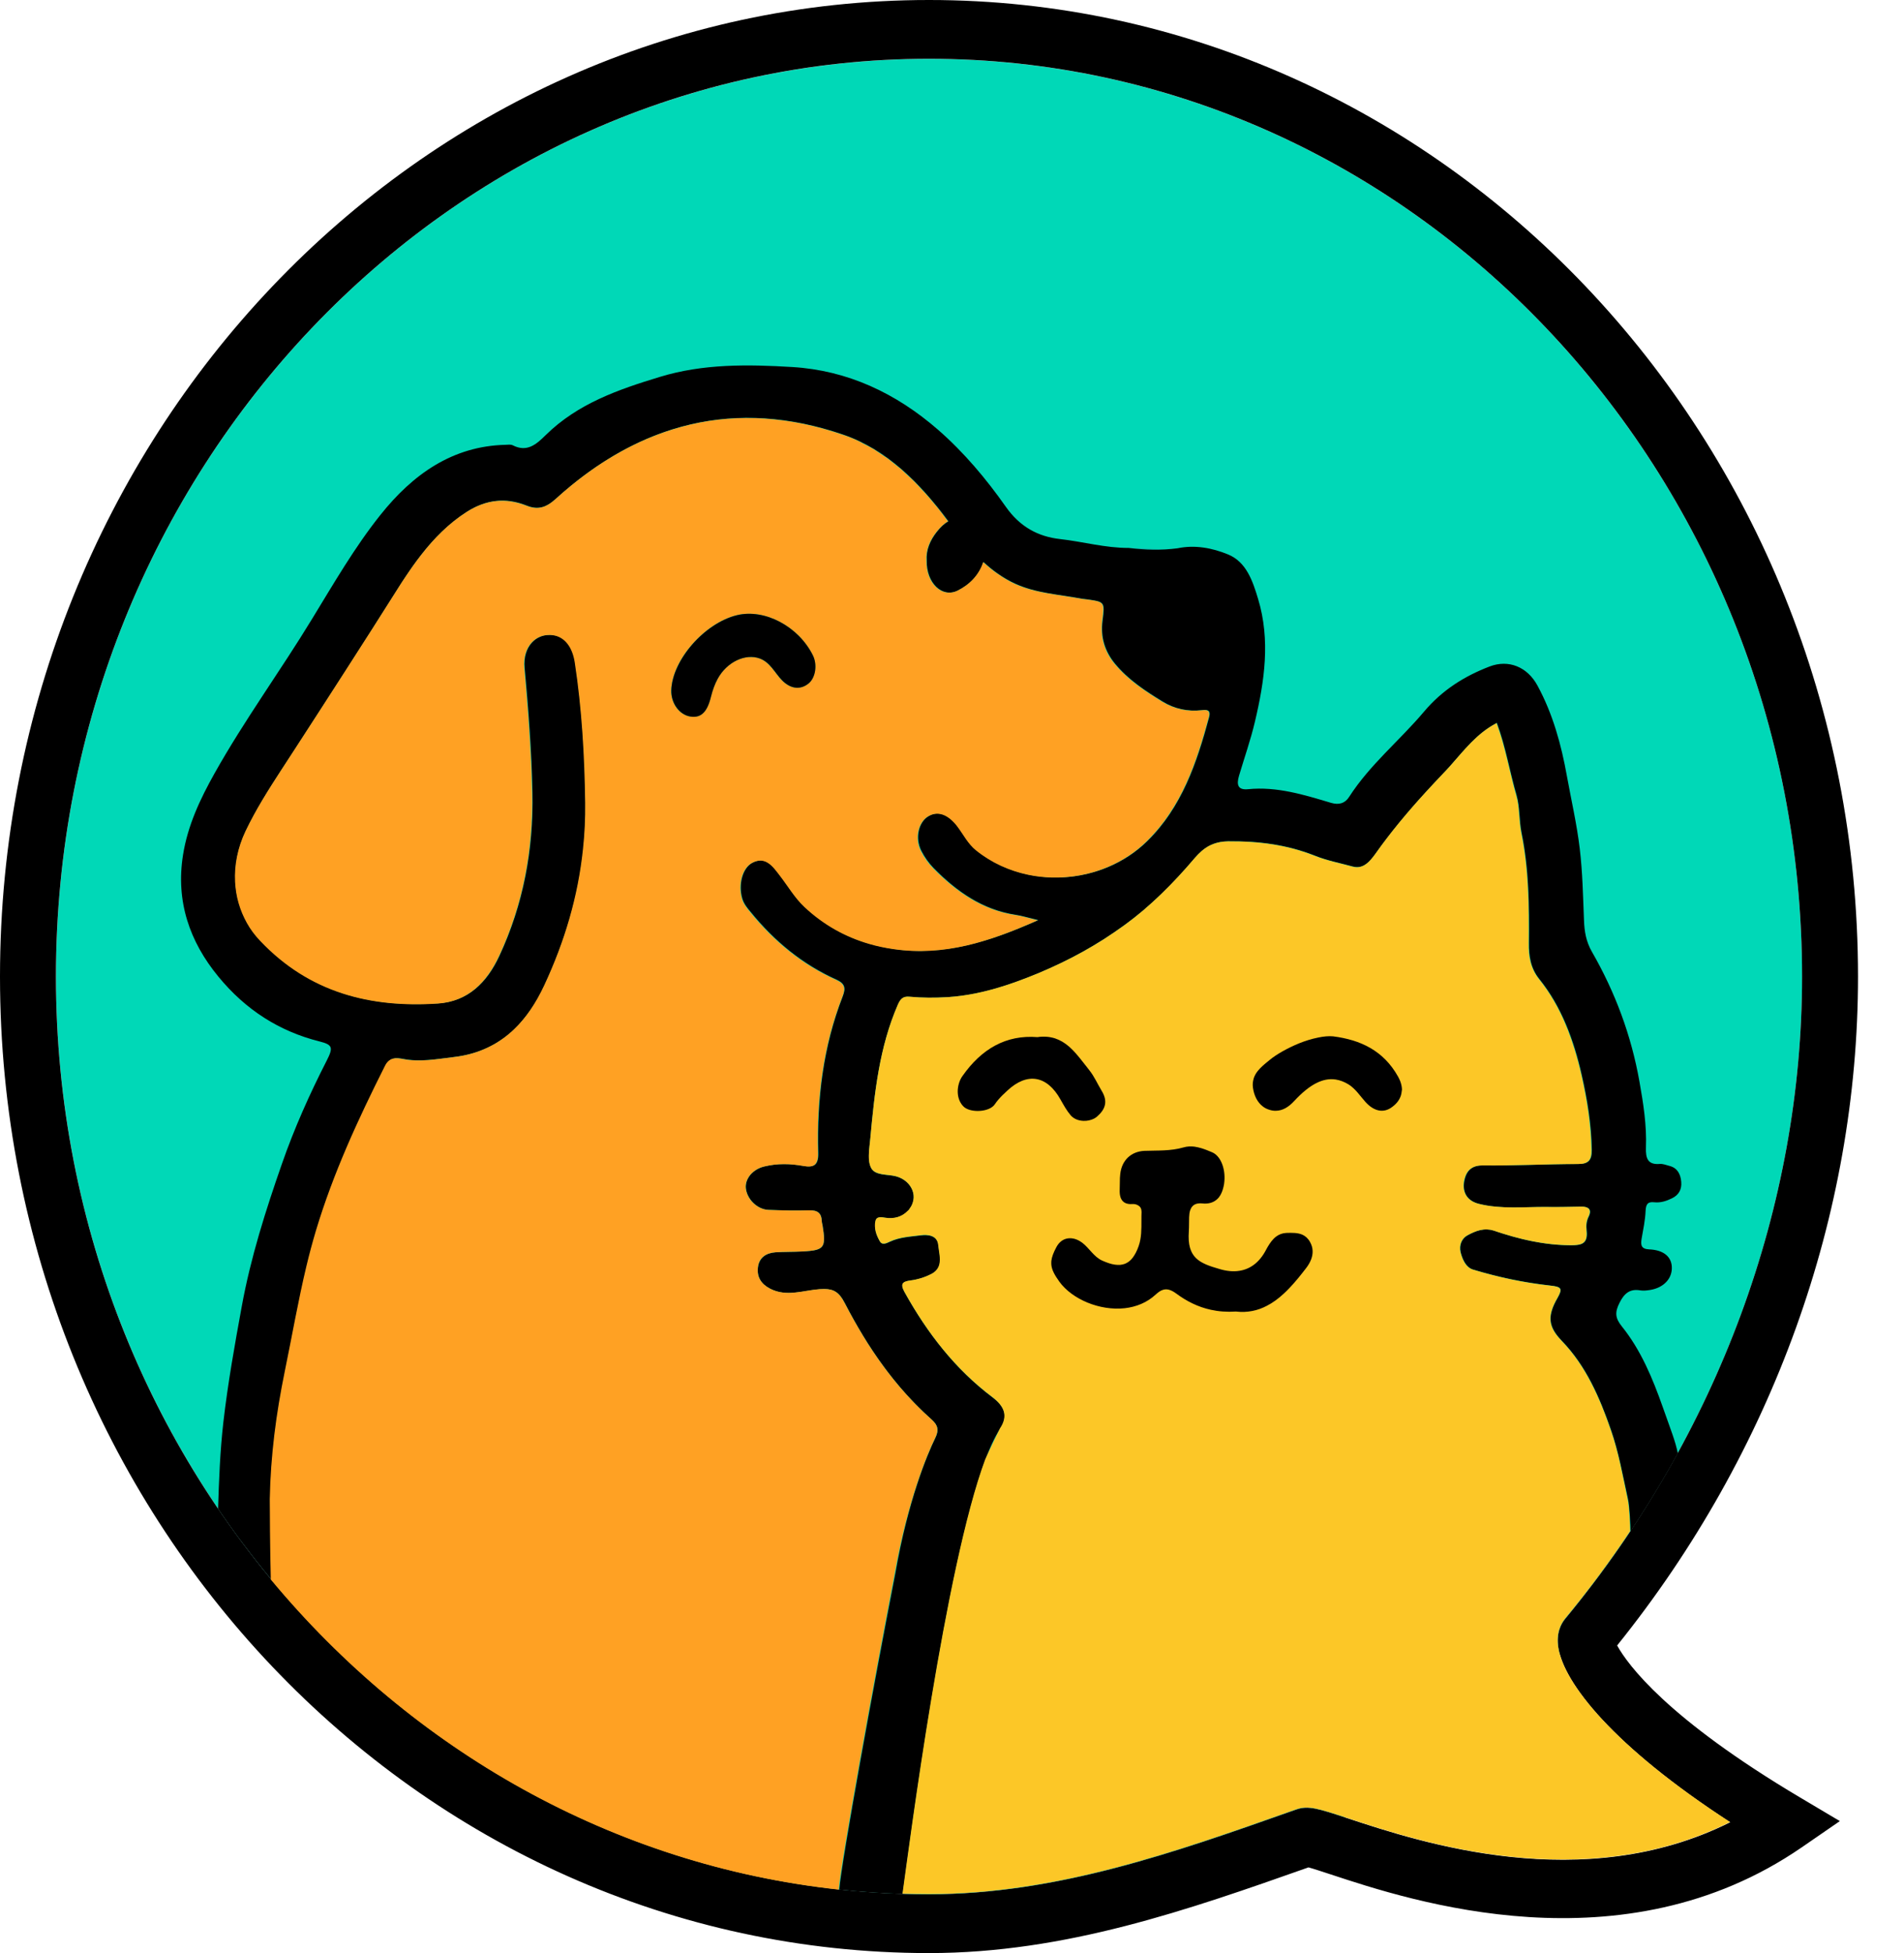
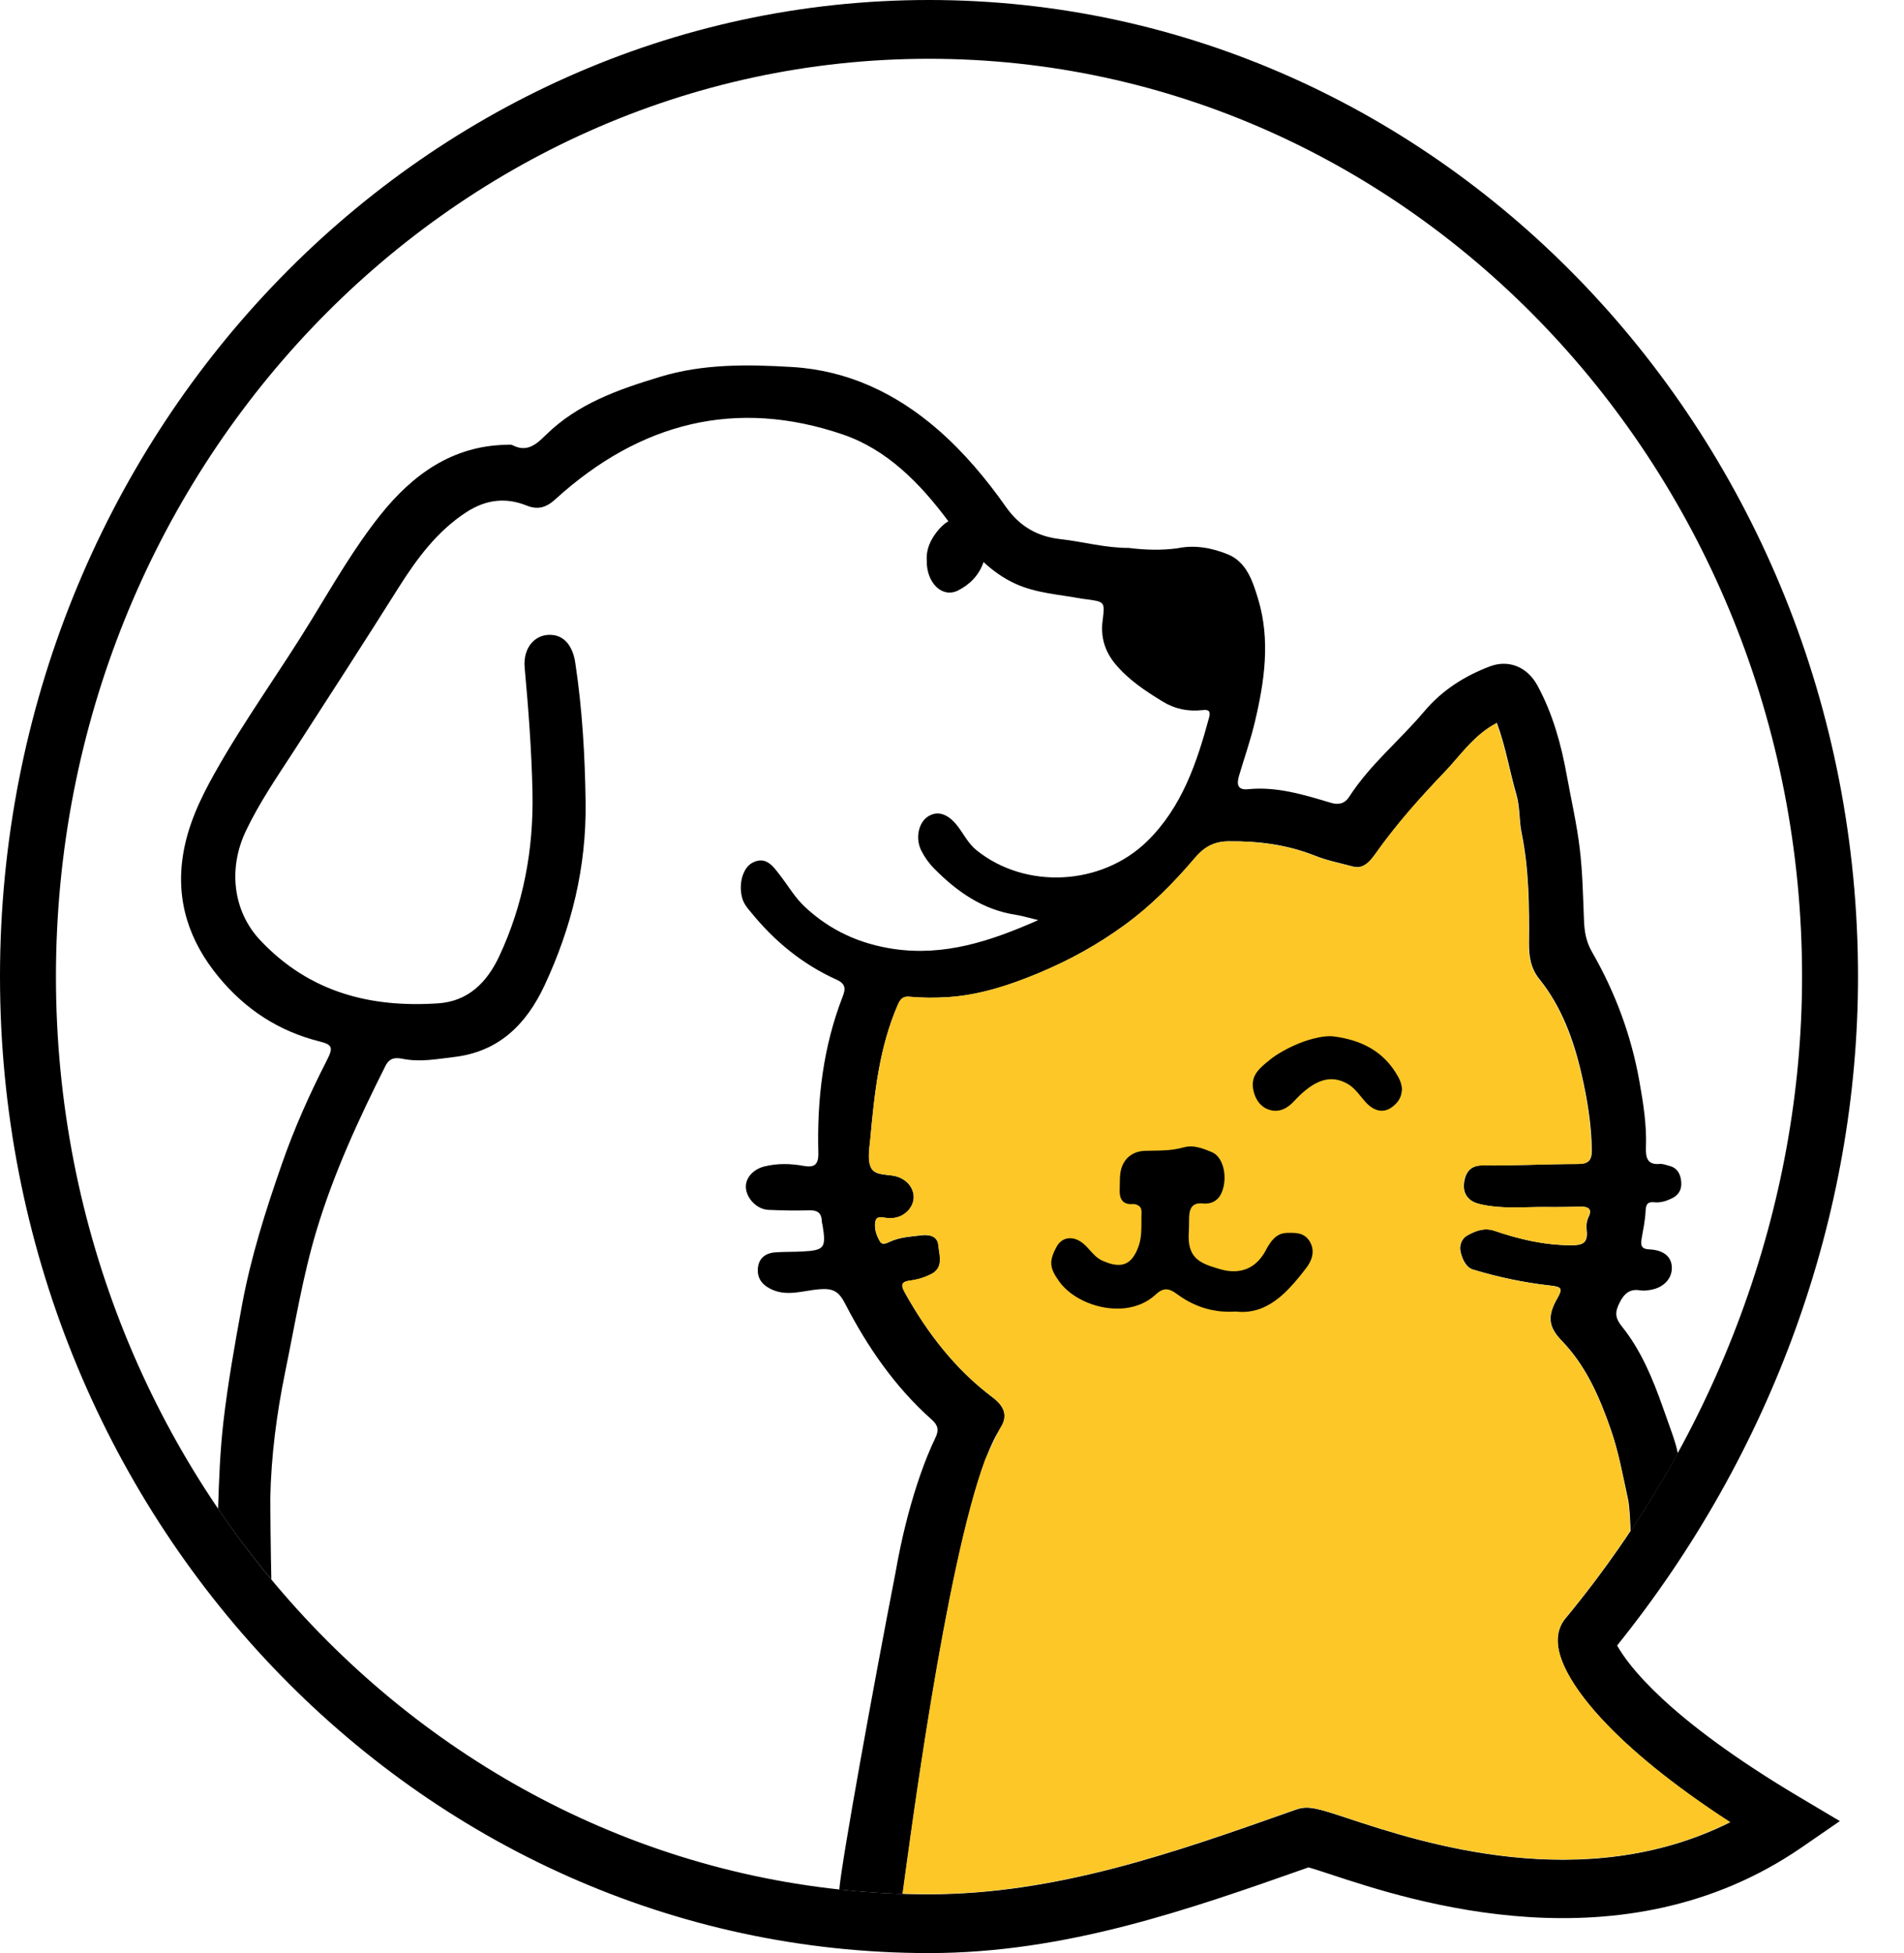
<svg xmlns="http://www.w3.org/2000/svg" width="39" height="40" viewBox="0 0 39 40" fill="none">
-   <path d="M31.921 33.75C31.873 33.456 31.97 33.263 32.06 33.154C35.188 29.373 36.912 24.702 36.912 20.002C36.912 9.638 28.889 1.206 19.029 1.206C9.168 1.206 1.147 9.636 1.147 20C1.147 30.364 9.17 38.796 19.03 38.796C21.645 38.796 24.08 37.934 26.437 37.101L26.555 37.06C26.789 36.977 26.987 37.036 27.537 37.218C29.164 36.329 30.648 35.191 31.945 33.855C31.937 33.819 31.927 33.782 31.921 33.75Z" fill="#00D8B7" />
-   <path d="M24.119 11.229C23.785 11.274 23.453 11.264 23.119 11.223C23.453 11.226 23.785 11.276 24.119 11.229Z" fill="#12A9A8" />
  <path d="M19.029 40C8.536 40 0 31.028 0 20C0 8.972 8.536 0 19.029 0C29.521 0 38.058 8.972 38.058 20C38.058 24.89 36.308 29.743 33.124 33.7C33.343 34.096 34.147 35.195 36.866 36.81L37.686 37.297L36.899 37.839C33.23 40.36 28.896 38.93 27.264 38.391C27.095 38.336 26.909 38.274 26.802 38.245C24.357 39.107 21.829 40 19.029 40ZM19.029 1.204C9.168 1.204 1.146 9.636 1.146 20C1.146 30.364 9.168 38.796 19.029 38.796C21.643 38.796 24.079 37.934 26.436 37.101L26.554 37.06C26.797 36.974 27.002 37.041 27.606 37.24C29.097 37.733 32.422 38.83 35.439 37.321C33.037 35.761 32.039 34.474 31.921 33.75C31.873 33.456 31.97 33.263 32.06 33.154C35.188 29.373 36.912 24.702 36.912 20.002C36.912 9.636 28.889 1.204 19.029 1.204Z" fill="black" />
  <path d="M20.324 28.613C19.571 28.045 18.998 27.307 18.533 26.471C18.438 26.3 18.478 26.247 18.658 26.225C18.803 26.206 18.952 26.159 19.085 26.09C19.335 25.96 19.242 25.705 19.222 25.502C19.203 25.297 18.998 25.284 18.867 25.301C18.654 25.328 18.433 25.337 18.23 25.431C18.163 25.462 18.075 25.507 18.027 25.43C17.952 25.302 17.9 25.153 17.937 25.001C17.96 24.907 18.07 24.931 18.134 24.941C18.32 24.97 18.491 24.924 18.612 24.786C18.831 24.537 18.69 24.181 18.352 24.091C18.173 24.045 17.923 24.083 17.843 23.916C17.765 23.754 17.81 23.518 17.828 23.319C17.913 22.381 18.011 21.447 18.394 20.573C18.453 20.439 18.514 20.404 18.633 20.415C18.892 20.439 19.15 20.439 19.411 20.423C20.062 20.382 20.671 20.182 21.275 19.93C21.899 19.67 22.483 19.348 23.033 18.947C23.572 18.557 24.04 18.084 24.475 17.573C24.663 17.351 24.86 17.234 25.161 17.23C25.775 17.223 26.364 17.297 26.944 17.528C27.188 17.626 27.453 17.676 27.71 17.746C27.921 17.805 28.058 17.648 28.168 17.495C28.594 16.893 29.08 16.346 29.584 15.819C29.919 15.467 30.198 15.045 30.661 14.806C30.843 15.296 30.923 15.799 31.064 16.284C31.136 16.533 31.114 16.798 31.168 17.06C31.319 17.8 31.326 18.558 31.319 19.315C31.317 19.585 31.353 19.83 31.53 20.05C31.988 20.619 32.237 21.301 32.399 22.015C32.514 22.517 32.597 23.026 32.606 23.548C32.609 23.764 32.538 23.838 32.329 23.838C31.676 23.84 31.023 23.875 30.37 23.868C30.121 23.866 30.023 24.01 29.991 24.208C29.956 24.434 30.065 24.597 30.289 24.654C30.753 24.773 31.224 24.714 31.691 24.721C31.925 24.724 32.16 24.718 32.394 24.714C32.534 24.712 32.617 24.766 32.542 24.919C32.496 25.013 32.489 25.108 32.501 25.199C32.532 25.48 32.394 25.504 32.173 25.504C31.633 25.502 31.118 25.382 30.609 25.206C30.407 25.137 30.226 25.208 30.059 25.301C29.942 25.364 29.887 25.502 29.919 25.643C29.956 25.796 30.032 25.958 30.173 26.001C30.689 26.157 31.218 26.268 31.753 26.328C31.988 26.354 32.015 26.386 31.902 26.586C31.694 26.951 31.71 27.169 31.993 27.462C32.488 27.974 32.766 28.616 32.998 29.285C33.157 29.743 33.241 30.223 33.346 30.698C33.383 30.865 33.396 31.241 33.398 31.362C33.745 30.84 34.069 30.309 34.367 29.764C34.316 29.512 34.229 29.302 34.059 28.819C33.85 28.227 33.611 27.651 33.221 27.166C33.08 26.992 33.077 26.873 33.172 26.684C33.27 26.486 33.388 26.39 33.601 26.428C33.666 26.438 33.735 26.429 33.8 26.419C34.08 26.374 34.257 26.182 34.244 25.944C34.233 25.734 34.071 25.6 33.781 25.588C33.622 25.581 33.602 25.507 33.625 25.371C33.658 25.182 33.699 24.991 33.707 24.798C33.714 24.657 33.756 24.609 33.884 24.623C34.013 24.637 34.131 24.599 34.247 24.542C34.385 24.475 34.45 24.363 34.437 24.206C34.424 24.045 34.357 23.919 34.195 23.878C34.13 23.861 34.062 23.833 33.999 23.838C33.755 23.859 33.706 23.728 33.714 23.503C33.732 23.047 33.66 22.595 33.581 22.151C33.414 21.206 33.082 20.317 32.607 19.492C32.488 19.284 32.453 19.076 32.445 18.846C32.425 18.354 32.416 17.858 32.357 17.371C32.298 16.876 32.185 16.389 32.096 15.899C31.98 15.25 31.807 14.622 31.494 14.044C31.285 13.655 30.898 13.502 30.512 13.65C29.996 13.848 29.545 14.13 29.171 14.572C28.671 15.166 28.062 15.656 27.633 16.323C27.551 16.451 27.428 16.492 27.261 16.442C26.708 16.277 26.155 16.105 25.567 16.163C25.351 16.186 25.326 16.069 25.379 15.888C25.488 15.52 25.616 15.157 25.704 14.784C25.901 13.953 26.025 13.111 25.77 12.267C25.659 11.897 25.528 11.508 25.154 11.355C24.83 11.222 24.477 11.155 24.12 11.229C23.786 11.274 23.454 11.264 23.12 11.222C22.643 11.224 22.182 11.093 21.71 11.04C21.268 10.99 20.894 10.794 20.604 10.381C20.2 9.807 19.746 9.266 19.218 8.805C18.348 8.047 17.355 7.585 16.229 7.517C15.32 7.462 14.4 7.448 13.513 7.72C12.672 7.976 11.837 8.262 11.177 8.912C10.977 9.11 10.791 9.266 10.503 9.12C10.462 9.099 10.405 9.108 10.354 9.11C9.27 9.136 8.457 9.712 7.792 10.546C7.263 11.209 6.836 11.95 6.392 12.676C5.743 13.743 5.006 14.748 4.394 15.84C4.099 16.365 3.844 16.908 3.749 17.509C3.598 18.457 3.881 19.283 4.474 20.003C5.031 20.681 5.718 21.122 6.548 21.33C6.813 21.397 6.829 21.454 6.692 21.722C6.342 22.407 6.029 23.105 5.774 23.838C5.441 24.793 5.134 25.757 4.952 26.756C4.808 27.542 4.667 28.33 4.575 29.129C4.508 29.719 4.485 30.311 4.467 30.901C4.808 31.403 5.173 31.885 5.558 32.349C5.545 31.807 5.535 30.789 5.536 30.701C5.553 29.817 5.667 28.948 5.844 28.086C6.042 27.124 6.198 26.151 6.481 25.208C6.836 24.026 7.347 22.921 7.895 21.831C7.985 21.652 8.113 21.659 8.254 21.686C8.607 21.757 8.954 21.689 9.303 21.648C10.198 21.542 10.771 21.003 11.156 20.177C11.707 18.995 12.012 17.765 11.995 16.437C11.982 15.475 11.927 14.521 11.783 13.571C11.734 13.242 11.57 13.039 11.336 13.007C10.982 12.958 10.707 13.247 10.747 13.676C10.825 14.526 10.889 15.377 10.907 16.231C10.931 17.402 10.719 18.529 10.228 19.58C9.979 20.114 9.594 20.508 8.975 20.549C7.594 20.642 6.343 20.327 5.337 19.264C4.765 18.662 4.672 17.782 5.037 17.017C5.317 16.43 5.679 15.905 6.027 15.369C6.743 14.262 7.458 13.156 8.16 12.041C8.543 11.434 8.961 10.871 9.563 10.483C9.958 10.23 10.362 10.183 10.787 10.354C11.02 10.447 11.19 10.395 11.378 10.223C13.109 8.65 15.079 8.151 17.268 8.9C18.168 9.208 18.844 9.894 19.425 10.675C19.34 10.725 19.263 10.799 19.191 10.89C19.052 11.066 18.967 11.265 18.983 11.484C18.977 11.94 19.299 12.253 19.62 12.095C19.864 11.974 20.057 11.778 20.146 11.511C20.337 11.687 20.547 11.84 20.791 11.952C21.228 12.153 21.701 12.174 22.161 12.262C22.193 12.268 22.228 12.268 22.26 12.274C22.63 12.325 22.634 12.325 22.585 12.712C22.54 13.05 22.635 13.344 22.84 13.593C23.112 13.922 23.462 14.152 23.817 14.369C24.061 14.519 24.331 14.575 24.616 14.545C24.711 14.534 24.811 14.526 24.767 14.691C24.514 15.63 24.207 16.533 23.5 17.227C22.57 18.139 21.012 18.226 20.002 17.413C19.835 17.278 19.745 17.091 19.62 16.926C19.43 16.676 19.216 16.595 19.018 16.716C18.816 16.838 18.741 17.163 18.872 17.423C18.938 17.554 19.026 17.677 19.127 17.781C19.599 18.261 20.129 18.631 20.797 18.734C20.933 18.755 21.066 18.796 21.267 18.844C20.276 19.284 19.34 19.584 18.312 19.436C17.617 19.334 17.011 19.062 16.487 18.574C16.284 18.385 16.145 18.142 15.976 17.924C15.836 17.743 15.688 17.524 15.413 17.669C15.212 17.774 15.122 18.111 15.204 18.397C15.237 18.512 15.307 18.595 15.379 18.68C15.865 19.279 16.443 19.752 17.132 20.062C17.312 20.143 17.328 20.238 17.263 20.404C16.862 21.433 16.733 22.51 16.762 23.611C16.769 23.868 16.666 23.914 16.461 23.878C16.194 23.83 15.927 23.823 15.662 23.888C15.417 23.948 15.258 24.139 15.279 24.339C15.304 24.563 15.515 24.771 15.744 24.779C16.021 24.79 16.297 24.797 16.574 24.788C16.739 24.783 16.829 24.836 16.834 25.017C16.834 25.043 16.844 25.068 16.849 25.094C16.924 25.557 16.888 25.607 16.44 25.631C16.256 25.641 16.071 25.636 15.886 25.648C15.703 25.66 15.553 25.748 15.526 25.953C15.5 26.156 15.593 26.3 15.775 26.393C16.112 26.569 16.456 26.428 16.79 26.404C17.055 26.385 17.176 26.438 17.309 26.696C17.77 27.591 18.337 28.41 19.082 29.072C19.216 29.191 19.237 29.29 19.157 29.454C18.99 29.794 18.599 30.734 18.342 32.212C17.888 34.545 17.245 38.087 17.191 38.699C17.62 38.746 18.054 38.775 18.491 38.789C18.646 37.671 19.55 30.649 20.488 29.259C20.665 28.994 20.568 28.797 20.324 28.613Z" fill="black" />
-   <path d="M19.154 29.452C19.184 29.39 19.2 29.339 19.2 29.291C19.2 29.258 19.195 29.229 19.182 29.2C19.176 29.186 19.168 29.17 19.158 29.157C19.138 29.127 19.112 29.1 19.079 29.07C18.613 28.656 18.216 28.181 17.873 27.665C17.804 27.562 17.737 27.457 17.673 27.35C17.544 27.137 17.421 26.918 17.306 26.695C17.19 26.469 17.084 26.4 16.881 26.399C16.851 26.399 16.82 26.4 16.787 26.402C16.453 26.426 16.111 26.567 15.773 26.392C15.591 26.297 15.498 26.153 15.524 25.951C15.55 25.747 15.699 25.661 15.884 25.647C16.067 25.635 16.252 25.64 16.437 25.63C16.689 25.616 16.812 25.595 16.856 25.495C16.861 25.485 16.866 25.473 16.868 25.459C16.874 25.433 16.877 25.402 16.877 25.368C16.877 25.298 16.866 25.208 16.846 25.093C16.841 25.067 16.833 25.041 16.832 25.015C16.83 24.971 16.823 24.933 16.812 24.904C16.805 24.888 16.799 24.874 16.791 24.864C16.774 24.84 16.751 24.823 16.725 24.811C16.712 24.806 16.697 24.8 16.681 24.797C16.65 24.79 16.612 24.788 16.571 24.788C16.295 24.797 16.018 24.79 15.741 24.78C15.712 24.778 15.684 24.775 15.656 24.768C15.545 24.74 15.444 24.668 15.373 24.575C15.321 24.505 15.285 24.424 15.275 24.339C15.27 24.295 15.275 24.252 15.286 24.21C15.298 24.171 15.316 24.133 15.339 24.099C15.354 24.076 15.371 24.054 15.391 24.035C15.419 24.006 15.452 23.98 15.488 23.957C15.537 23.928 15.592 23.904 15.655 23.89C15.72 23.875 15.787 23.863 15.854 23.854C15.987 23.839 16.121 23.839 16.254 23.852C16.321 23.859 16.388 23.868 16.453 23.88C16.504 23.889 16.548 23.894 16.588 23.89C16.607 23.889 16.624 23.885 16.64 23.88C16.657 23.875 16.67 23.866 16.683 23.858C16.707 23.839 16.727 23.809 16.738 23.77C16.75 23.73 16.755 23.679 16.753 23.615C16.745 23.34 16.748 23.066 16.763 22.794C16.769 22.659 16.779 22.523 16.794 22.388C16.833 21.984 16.902 21.583 17.003 21.189C17.072 20.926 17.156 20.666 17.256 20.41C17.288 20.326 17.3 20.26 17.282 20.207C17.269 20.166 17.238 20.131 17.183 20.099C17.166 20.088 17.146 20.078 17.123 20.067C16.434 19.758 15.856 19.283 15.37 18.686C15.334 18.643 15.3 18.6 15.268 18.553C15.254 18.531 15.239 18.507 15.226 18.481C15.213 18.455 15.203 18.43 15.195 18.4C15.144 18.221 15.16 18.024 15.227 17.874C15.241 17.845 15.257 17.815 15.275 17.791C15.311 17.74 15.354 17.7 15.404 17.673C15.542 17.6 15.648 17.619 15.736 17.678C15.825 17.736 15.897 17.836 15.967 17.927C16.136 18.144 16.275 18.388 16.478 18.578C16.869 18.944 17.31 19.188 17.797 19.331C17.959 19.379 18.128 19.414 18.302 19.439C18.816 19.514 19.307 19.477 19.793 19.366C20.158 19.281 20.52 19.157 20.886 19.006C21.009 18.956 21.132 18.903 21.256 18.848C21.155 18.824 21.071 18.801 20.996 18.782C20.921 18.763 20.853 18.748 20.785 18.738C20.534 18.7 20.303 18.622 20.087 18.517C19.727 18.342 19.41 18.084 19.115 17.785C19.014 17.681 18.925 17.557 18.86 17.427C18.811 17.329 18.791 17.224 18.796 17.122C18.796 17.119 18.797 17.113 18.797 17.11C18.809 16.945 18.884 16.795 19.007 16.721C19.081 16.677 19.158 16.659 19.235 16.668C19.338 16.68 19.439 16.74 19.537 16.843C19.562 16.869 19.587 16.898 19.609 16.929C19.734 17.093 19.824 17.282 19.991 17.416C20.307 17.671 20.675 17.836 21.063 17.917C21.218 17.95 21.376 17.967 21.533 17.972C21.927 17.984 22.327 17.912 22.692 17.757C22.985 17.633 23.256 17.458 23.489 17.229C23.621 17.098 23.739 16.962 23.847 16.818C23.883 16.769 23.918 16.721 23.95 16.671C24.016 16.573 24.078 16.472 24.135 16.369C24.163 16.317 24.191 16.265 24.217 16.212C24.324 16 24.414 15.782 24.494 15.556C24.574 15.331 24.645 15.101 24.71 14.868C24.726 14.81 24.743 14.751 24.757 14.693C24.762 14.672 24.766 14.655 24.767 14.639C24.769 14.624 24.767 14.61 24.766 14.6C24.753 14.533 24.677 14.541 24.607 14.548C24.464 14.564 24.325 14.557 24.193 14.528C24.058 14.498 23.931 14.447 23.808 14.373C23.764 14.345 23.72 14.318 23.675 14.29C23.368 14.096 23.068 13.884 22.831 13.597C22.728 13.473 22.654 13.337 22.61 13.189C22.588 13.115 22.574 13.04 22.569 12.96C22.566 12.921 22.566 12.881 22.566 12.84C22.567 12.799 22.57 12.757 22.575 12.716C22.588 12.62 22.597 12.547 22.598 12.491C22.6 12.408 22.582 12.363 22.531 12.336C22.497 12.317 22.446 12.305 22.376 12.295C22.34 12.289 22.3 12.283 22.253 12.277C22.22 12.272 22.186 12.272 22.153 12.265C21.981 12.233 21.806 12.209 21.633 12.181C21.343 12.136 21.056 12.081 20.783 11.956C20.716 11.925 20.654 11.89 20.591 11.854C20.56 11.837 20.533 11.816 20.503 11.797C20.475 11.78 20.448 11.761 20.42 11.742C20.38 11.715 20.343 11.686 20.305 11.656C20.292 11.646 20.279 11.636 20.267 11.625C20.223 11.589 20.179 11.551 20.138 11.514C20.05 11.78 19.858 11.975 19.613 12.097C19.292 12.255 18.969 11.942 18.976 11.486C18.96 11.268 19.045 11.068 19.184 10.892C19.256 10.801 19.334 10.726 19.418 10.677C19.398 10.652 19.379 10.626 19.359 10.6C19.307 10.529 19.253 10.459 19.199 10.392C19.174 10.363 19.149 10.333 19.125 10.304C19.073 10.24 19.02 10.177 18.966 10.117C18.937 10.084 18.905 10.053 18.874 10.02C18.824 9.965 18.773 9.908 18.721 9.857C18.686 9.822 18.65 9.79 18.614 9.757C18.563 9.709 18.514 9.661 18.462 9.614C18.419 9.578 18.375 9.545 18.333 9.511C18.285 9.471 18.238 9.432 18.189 9.396C18.136 9.358 18.082 9.325 18.03 9.289C17.986 9.26 17.943 9.229 17.899 9.201C17.83 9.16 17.758 9.124 17.686 9.088C17.653 9.07 17.624 9.052 17.591 9.036C17.485 8.986 17.375 8.941 17.262 8.904C16.851 8.763 16.449 8.666 16.054 8.613C15.923 8.596 15.792 8.582 15.661 8.573C15.142 8.539 14.636 8.58 14.146 8.694C14.023 8.723 13.902 8.756 13.78 8.794C13.054 9.019 12.361 9.404 11.7 9.944C11.59 10.034 11.481 10.129 11.373 10.227C11.302 10.29 11.233 10.338 11.163 10.368C11.117 10.387 11.07 10.399 11.021 10.402C10.996 10.404 10.972 10.404 10.945 10.4C10.895 10.395 10.839 10.38 10.782 10.357C10.729 10.337 10.675 10.318 10.623 10.304C10.518 10.275 10.413 10.259 10.31 10.256C10.053 10.251 9.803 10.328 9.556 10.486C9.189 10.722 8.893 11.023 8.631 11.359C8.515 11.507 8.405 11.662 8.299 11.822C8.249 11.895 8.2 11.971 8.153 12.047C7.801 12.604 7.447 13.16 7.09 13.714C6.734 14.268 6.377 14.822 6.018 15.374C5.932 15.508 5.843 15.643 5.756 15.777C5.495 16.179 5.238 16.584 5.028 17.024C4.869 17.36 4.797 17.716 4.815 18.061C4.823 18.209 4.846 18.356 4.887 18.497C4.928 18.638 4.985 18.775 5.057 18.904C5.129 19.034 5.221 19.157 5.328 19.269C6.334 20.332 7.586 20.645 8.966 20.554C9.585 20.513 9.97 20.119 10.219 19.586C10.526 18.929 10.724 18.242 10.824 17.533C10.883 17.108 10.908 16.675 10.898 16.236C10.893 16.023 10.886 15.809 10.877 15.596C10.847 14.956 10.796 14.319 10.738 13.681C10.733 13.628 10.733 13.576 10.738 13.526C10.746 13.428 10.774 13.341 10.813 13.267C10.854 13.193 10.908 13.132 10.973 13.088C11.039 13.043 11.114 13.015 11.197 13.007C11.238 13.003 11.283 13.003 11.327 13.01C11.561 13.043 11.725 13.246 11.774 13.575C11.918 14.524 11.973 15.477 11.986 16.441C11.99 16.761 11.975 17.074 11.942 17.382C11.841 18.357 11.566 19.283 11.147 20.181C10.978 20.542 10.774 20.849 10.521 21.088C10.449 21.157 10.374 21.218 10.294 21.275C10.214 21.332 10.13 21.384 10.042 21.428C9.821 21.542 9.572 21.618 9.292 21.65C8.943 21.692 8.596 21.759 8.243 21.688C8.19 21.678 8.14 21.671 8.092 21.674C8.061 21.678 8.03 21.685 8.001 21.7C7.986 21.709 7.973 21.717 7.958 21.729C7.932 21.753 7.906 21.786 7.884 21.831C7.336 22.922 6.825 24.026 6.47 25.208C6.4 25.444 6.336 25.681 6.279 25.92C6.107 26.636 5.982 27.364 5.833 28.086C5.745 28.518 5.671 28.95 5.619 29.385C5.567 29.821 5.534 30.259 5.526 30.701C5.524 30.789 5.532 31.808 5.547 32.35C8.447 35.842 12.554 38.201 17.179 38.7C17.233 38.087 17.878 34.545 18.329 32.212C18.595 30.732 18.987 29.793 19.154 29.452ZM14.699 13.902C14.636 14.015 14.592 14.142 14.561 14.268C14.486 14.579 14.361 14.708 14.142 14.676C13.916 14.643 13.741 14.406 13.748 14.141C13.764 13.521 14.427 12.761 15.093 12.599C15.661 12.461 16.354 12.828 16.648 13.421C16.745 13.616 16.702 13.886 16.557 14.001C16.39 14.134 16.19 14.111 16.015 13.931C15.867 13.779 15.774 13.566 15.561 13.487C15.268 13.379 14.889 13.554 14.699 13.902Z" fill="#FFA123" />
-   <path d="M14.701 13.902C14.639 14.015 14.595 14.143 14.564 14.268C14.488 14.579 14.364 14.709 14.145 14.676C13.919 14.643 13.744 14.406 13.75 14.141C13.767 13.521 14.43 12.761 15.096 12.599C15.664 12.462 16.356 12.828 16.651 13.422C16.747 13.616 16.705 13.886 16.559 14.001C16.392 14.134 16.192 14.111 16.017 13.931C15.87 13.78 15.777 13.566 15.564 13.487C15.271 13.379 14.891 13.554 14.701 13.902Z" fill="black" />
  <path d="M32.993 29.287C32.975 29.235 32.956 29.184 32.938 29.132C32.897 29.019 32.854 28.903 32.808 28.791C32.741 28.63 32.669 28.47 32.589 28.317C32.429 28.009 32.236 27.72 31.988 27.463C31.776 27.243 31.713 27.066 31.784 26.837C31.807 26.761 31.844 26.679 31.897 26.588C31.939 26.514 31.962 26.462 31.962 26.426C31.962 26.422 31.96 26.421 31.96 26.419C31.959 26.398 31.949 26.383 31.929 26.371C31.897 26.35 31.838 26.34 31.749 26.33C31.348 26.285 30.951 26.213 30.559 26.111C30.428 26.078 30.299 26.041 30.17 26.003C30.116 25.987 30.072 25.953 30.035 25.91C29.975 25.837 29.937 25.739 29.914 25.643C29.906 25.609 29.903 25.573 29.906 25.54C29.913 25.438 29.967 25.349 30.054 25.301C30.075 25.289 30.096 25.278 30.117 25.268C30.16 25.247 30.204 25.229 30.248 25.213C30.293 25.198 30.338 25.187 30.386 25.182C30.433 25.177 30.481 25.179 30.53 25.187C30.554 25.192 30.579 25.198 30.604 25.206C30.667 25.229 30.731 25.249 30.795 25.268C30.923 25.308 31.05 25.344 31.18 25.375C31.501 25.452 31.826 25.5 32.162 25.502C32.163 25.502 32.165 25.502 32.167 25.502C32.25 25.502 32.321 25.499 32.376 25.48C32.468 25.449 32.515 25.373 32.494 25.198C32.484 25.106 32.489 25.012 32.535 24.917C32.545 24.898 32.551 24.881 32.556 24.864C32.566 24.831 32.566 24.805 32.558 24.785C32.543 24.742 32.499 24.721 32.437 24.714C32.422 24.712 32.404 24.712 32.388 24.712C32.154 24.716 31.918 24.723 31.684 24.719C31.45 24.716 31.216 24.73 30.982 24.728C30.866 24.728 30.748 24.723 30.631 24.712C30.572 24.707 30.515 24.699 30.456 24.69C30.399 24.68 30.34 24.668 30.283 24.654C30.122 24.613 30.023 24.516 29.99 24.386C29.983 24.355 29.977 24.323 29.977 24.289C29.977 24.263 29.978 24.236 29.983 24.208C29.986 24.184 29.991 24.16 29.998 24.138C30.042 23.978 30.144 23.868 30.361 23.869C31.014 23.875 31.668 23.84 32.321 23.84C32.373 23.84 32.417 23.835 32.453 23.825C32.561 23.794 32.601 23.711 32.597 23.549C32.587 23.028 32.506 22.519 32.391 22.016C32.35 21.837 32.304 21.662 32.25 21.488C32.09 20.969 31.866 20.478 31.522 20.052C31.448 19.96 31.401 19.864 31.368 19.766C31.353 19.721 31.342 19.677 31.334 19.632C31.327 19.594 31.32 19.556 31.317 19.517C31.311 19.453 31.309 19.386 31.311 19.319C31.312 19.224 31.312 19.13 31.312 19.035C31.312 18.846 31.311 18.657 31.306 18.467C31.293 17.996 31.255 17.526 31.16 17.063C31.134 16.933 31.126 16.802 31.114 16.671C31.109 16.606 31.103 16.54 31.095 16.477C31.086 16.413 31.073 16.349 31.055 16.287C31.003 16.105 30.959 15.921 30.915 15.737C30.9 15.675 30.885 15.613 30.87 15.551C30.844 15.441 30.815 15.331 30.785 15.221C30.775 15.188 30.766 15.154 30.756 15.121C30.731 15.04 30.705 14.957 30.677 14.877C30.669 14.854 30.663 14.832 30.654 14.81C30.25 15.02 29.986 15.369 29.702 15.689C29.661 15.735 29.62 15.78 29.577 15.823C29.451 15.955 29.327 16.088 29.204 16.222C28.834 16.626 28.482 17.046 28.163 17.499C28.15 17.517 28.135 17.537 28.12 17.555C28.017 17.688 27.89 17.8 27.705 17.75C27.448 17.679 27.183 17.628 26.939 17.531C26.505 17.358 26.064 17.273 25.613 17.244C25.462 17.234 25.31 17.232 25.156 17.232C25.043 17.234 24.945 17.251 24.856 17.284C24.827 17.294 24.799 17.308 24.771 17.321C24.662 17.378 24.565 17.464 24.47 17.574C24.362 17.702 24.251 17.827 24.138 17.949C23.91 18.194 23.673 18.426 23.421 18.641C23.295 18.748 23.164 18.851 23.03 18.949C22.892 19.049 22.753 19.143 22.611 19.235C22.327 19.415 22.034 19.579 21.732 19.723C21.581 19.795 21.427 19.864 21.272 19.93C21.196 19.96 21.121 19.991 21.044 20.021C20.892 20.079 20.741 20.136 20.587 20.184C20.204 20.308 19.813 20.396 19.407 20.422C19.147 20.437 18.888 20.437 18.63 20.413C18.6 20.41 18.574 20.411 18.551 20.415C18.481 20.427 18.437 20.471 18.392 20.571C18.011 21.445 17.913 22.38 17.826 23.317C17.824 23.343 17.821 23.367 17.818 23.393C17.813 23.444 17.806 23.498 17.801 23.551C17.795 23.63 17.793 23.709 17.801 23.78C17.808 23.828 17.819 23.873 17.839 23.912C17.869 23.974 17.923 24.009 17.988 24.029C18.053 24.05 18.131 24.057 18.204 24.066C18.253 24.071 18.302 24.078 18.348 24.09C18.561 24.146 18.695 24.306 18.713 24.48C18.713 24.482 18.713 24.484 18.713 24.484C18.718 24.54 18.708 24.597 18.687 24.652C18.674 24.688 18.654 24.723 18.628 24.757C18.622 24.766 18.617 24.776 18.608 24.785C18.604 24.791 18.597 24.795 18.59 24.8C18.471 24.924 18.309 24.967 18.129 24.939C18.112 24.938 18.094 24.934 18.075 24.931C18.065 24.929 18.055 24.929 18.045 24.929C18.016 24.929 17.986 24.933 17.965 24.948C17.959 24.953 17.952 24.96 17.945 24.969C17.941 24.977 17.936 24.988 17.932 25C17.923 25.038 17.919 25.075 17.921 25.111C17.923 25.186 17.942 25.259 17.973 25.327C17.988 25.361 18.006 25.394 18.024 25.426C18.042 25.456 18.065 25.468 18.091 25.469C18.109 25.471 18.127 25.468 18.145 25.462C18.155 25.459 18.163 25.456 18.173 25.452C18.191 25.445 18.209 25.437 18.225 25.428C18.428 25.333 18.649 25.325 18.862 25.297C18.995 25.28 19.198 25.292 19.217 25.499C19.229 25.626 19.271 25.772 19.239 25.898C19.219 25.972 19.173 26.039 19.08 26.089C18.982 26.14 18.872 26.18 18.762 26.204C18.726 26.213 18.689 26.218 18.653 26.223C18.608 26.228 18.572 26.237 18.545 26.247C18.517 26.257 18.499 26.273 18.489 26.29C18.484 26.299 18.481 26.311 18.481 26.321C18.481 26.333 18.481 26.347 18.484 26.36C18.491 26.39 18.507 26.426 18.53 26.467C18.995 27.303 19.568 28.041 20.321 28.609C20.564 28.793 20.659 28.989 20.483 29.253C20.381 29.464 20.276 29.676 20.18 29.889C19.358 32.096 18.625 37.784 18.486 38.782C18.666 38.787 18.846 38.791 19.026 38.791C21.64 38.791 24.076 37.929 26.433 37.096L26.551 37.055C26.794 36.969 26.999 37.036 27.603 37.235C29.094 37.727 32.419 38.825 35.436 37.316C33.034 35.756 32.036 34.469 31.918 33.745C31.87 33.45 31.967 33.258 32.057 33.149C32.535 32.573 32.979 31.974 33.389 31.358C33.388 31.238 33.375 30.861 33.337 30.694C33.236 30.225 33.154 29.745 32.993 29.287Z" fill="#FCC727" />
-   <path d="M20.635 22.335C20.599 22.367 20.564 22.402 20.53 22.434C20.474 22.491 20.421 22.55 20.375 22.619C20.361 22.639 20.344 22.656 20.322 22.672C20.173 22.782 19.862 22.78 19.741 22.667C19.721 22.648 19.703 22.627 19.689 22.605C19.628 22.515 19.607 22.397 19.622 22.281C19.63 22.223 19.646 22.166 19.671 22.111C19.684 22.084 19.699 22.058 19.717 22.034C20.103 21.485 20.604 21.189 21.252 21.241C21.286 21.235 21.319 21.232 21.35 21.232C21.414 21.23 21.473 21.234 21.529 21.246C21.556 21.251 21.583 21.258 21.609 21.266C21.714 21.301 21.804 21.356 21.886 21.425C21.907 21.442 21.926 21.461 21.946 21.48C22.064 21.593 22.165 21.731 22.268 21.861C22.285 21.884 22.303 21.906 22.319 21.927C22.414 22.046 22.483 22.204 22.566 22.341C22.697 22.555 22.643 22.718 22.473 22.866C22.455 22.882 22.436 22.895 22.413 22.908C22.347 22.942 22.27 22.959 22.193 22.956C22.142 22.954 22.092 22.944 22.047 22.925C22.002 22.906 21.962 22.878 21.931 22.842C21.89 22.794 21.854 22.742 21.82 22.687C21.786 22.632 21.755 22.576 21.723 22.52C21.448 22.025 21.041 21.956 20.635 22.335Z" fill="black" />
  <path d="M26.857 25.791C26.832 25.857 26.794 25.919 26.753 25.972C26.645 26.113 26.534 26.251 26.416 26.375C26.377 26.416 26.338 26.456 26.297 26.493C26.243 26.543 26.187 26.59 26.128 26.633C26.069 26.676 26.01 26.712 25.948 26.744C25.855 26.793 25.757 26.829 25.652 26.849C25.547 26.87 25.436 26.875 25.316 26.861C25.131 26.873 24.961 26.86 24.802 26.825C24.537 26.767 24.306 26.65 24.094 26.493C23.982 26.411 23.897 26.39 23.817 26.418C23.768 26.433 23.722 26.468 23.671 26.514C23.493 26.679 23.27 26.767 23.038 26.793C22.525 26.849 21.962 26.61 21.7 26.251C21.651 26.182 21.612 26.122 21.584 26.065C21.556 26.008 21.54 25.956 21.535 25.905C21.532 25.879 21.534 25.852 21.535 25.824C21.545 25.741 21.578 25.654 21.638 25.542C21.694 25.437 21.777 25.377 21.872 25.363C21.92 25.356 21.969 25.36 22.02 25.375C22.07 25.39 22.119 25.416 22.169 25.453C22.242 25.508 22.299 25.58 22.362 25.647C22.424 25.714 22.489 25.779 22.579 25.819C22.627 25.84 22.673 25.858 22.715 25.872C22.802 25.9 22.877 25.91 22.946 25.905C22.98 25.901 23.012 25.895 23.043 25.883C23.103 25.858 23.156 25.819 23.201 25.759C23.247 25.698 23.288 25.621 23.323 25.521C23.383 25.351 23.38 25.172 23.38 24.995C23.38 24.935 23.38 24.876 23.383 24.818C23.383 24.812 23.381 24.809 23.381 24.806C23.38 24.75 23.355 24.711 23.313 24.687C23.28 24.668 23.241 24.656 23.193 24.659C23.144 24.663 23.103 24.658 23.069 24.646C23.052 24.639 23.036 24.632 23.023 24.622C22.954 24.573 22.93 24.484 22.935 24.363C22.936 24.31 22.936 24.259 22.938 24.205C22.938 24.152 22.939 24.1 22.946 24.047C22.976 23.761 23.172 23.581 23.444 23.57C23.576 23.565 23.71 23.567 23.843 23.56C23.976 23.553 24.108 23.538 24.241 23.5C24.316 23.477 24.392 23.476 24.465 23.484C24.514 23.491 24.563 23.503 24.612 23.517C24.684 23.539 24.756 23.569 24.825 23.598C25 23.67 25.102 23.925 25.079 24.193C25.076 24.231 25.071 24.27 25.061 24.308C25.041 24.394 25.01 24.468 24.966 24.523C24.905 24.597 24.822 24.642 24.716 24.649C24.689 24.651 24.66 24.651 24.63 24.647C24.58 24.642 24.539 24.646 24.503 24.656C24.439 24.677 24.4 24.723 24.378 24.788C24.365 24.828 24.359 24.874 24.357 24.928C24.355 24.976 24.357 25.024 24.355 25.072C24.355 25.12 24.354 25.169 24.351 25.217C24.341 25.356 24.349 25.466 24.375 25.556C24.401 25.645 24.442 25.712 24.498 25.767C24.609 25.876 24.776 25.931 24.976 25.989C25.117 26.032 25.256 26.048 25.387 26.027C25.603 25.993 25.796 25.862 25.935 25.593C25.945 25.575 25.955 25.556 25.966 25.537C25.989 25.499 26.014 25.459 26.043 25.422C26.073 25.385 26.105 25.351 26.143 25.323C26.199 25.282 26.266 25.255 26.348 25.251C26.464 25.248 26.582 25.244 26.681 25.289C26.74 25.317 26.794 25.363 26.835 25.439C26.902 25.559 26.898 25.681 26.857 25.791Z" fill="black" />
  <path d="M28.705 22.395C28.696 22.446 28.674 22.496 28.643 22.543C28.612 22.589 28.57 22.632 28.515 22.672C28.344 22.802 28.147 22.765 27.97 22.57C27.943 22.539 27.915 22.506 27.889 22.474C27.835 22.408 27.782 22.341 27.72 22.285C27.689 22.255 27.656 22.229 27.619 22.207C27.533 22.155 27.447 22.123 27.36 22.109C27.1 22.069 26.826 22.207 26.51 22.549C26.394 22.675 26.273 22.746 26.137 22.749C26.093 22.751 26.046 22.744 25.998 22.728C25.949 22.713 25.905 22.691 25.867 22.661C25.753 22.575 25.685 22.432 25.664 22.274C25.659 22.24 25.659 22.205 25.662 22.174C25.666 22.143 25.672 22.114 25.68 22.085C25.698 22.028 25.728 21.978 25.764 21.933C25.818 21.866 25.885 21.808 25.949 21.756C25.97 21.739 25.991 21.722 26.011 21.705C26.144 21.595 26.37 21.466 26.612 21.367C26.672 21.343 26.733 21.321 26.795 21.302C26.866 21.28 26.934 21.263 27.003 21.249C27.113 21.226 27.218 21.216 27.308 21.225C27.586 21.261 27.844 21.333 28.07 21.464C28.296 21.595 28.489 21.784 28.638 22.052C28.655 22.083 28.669 22.114 28.681 22.143C28.704 22.204 28.715 22.26 28.717 22.314C28.714 22.343 28.71 22.369 28.705 22.395Z" fill="black" />
</svg>